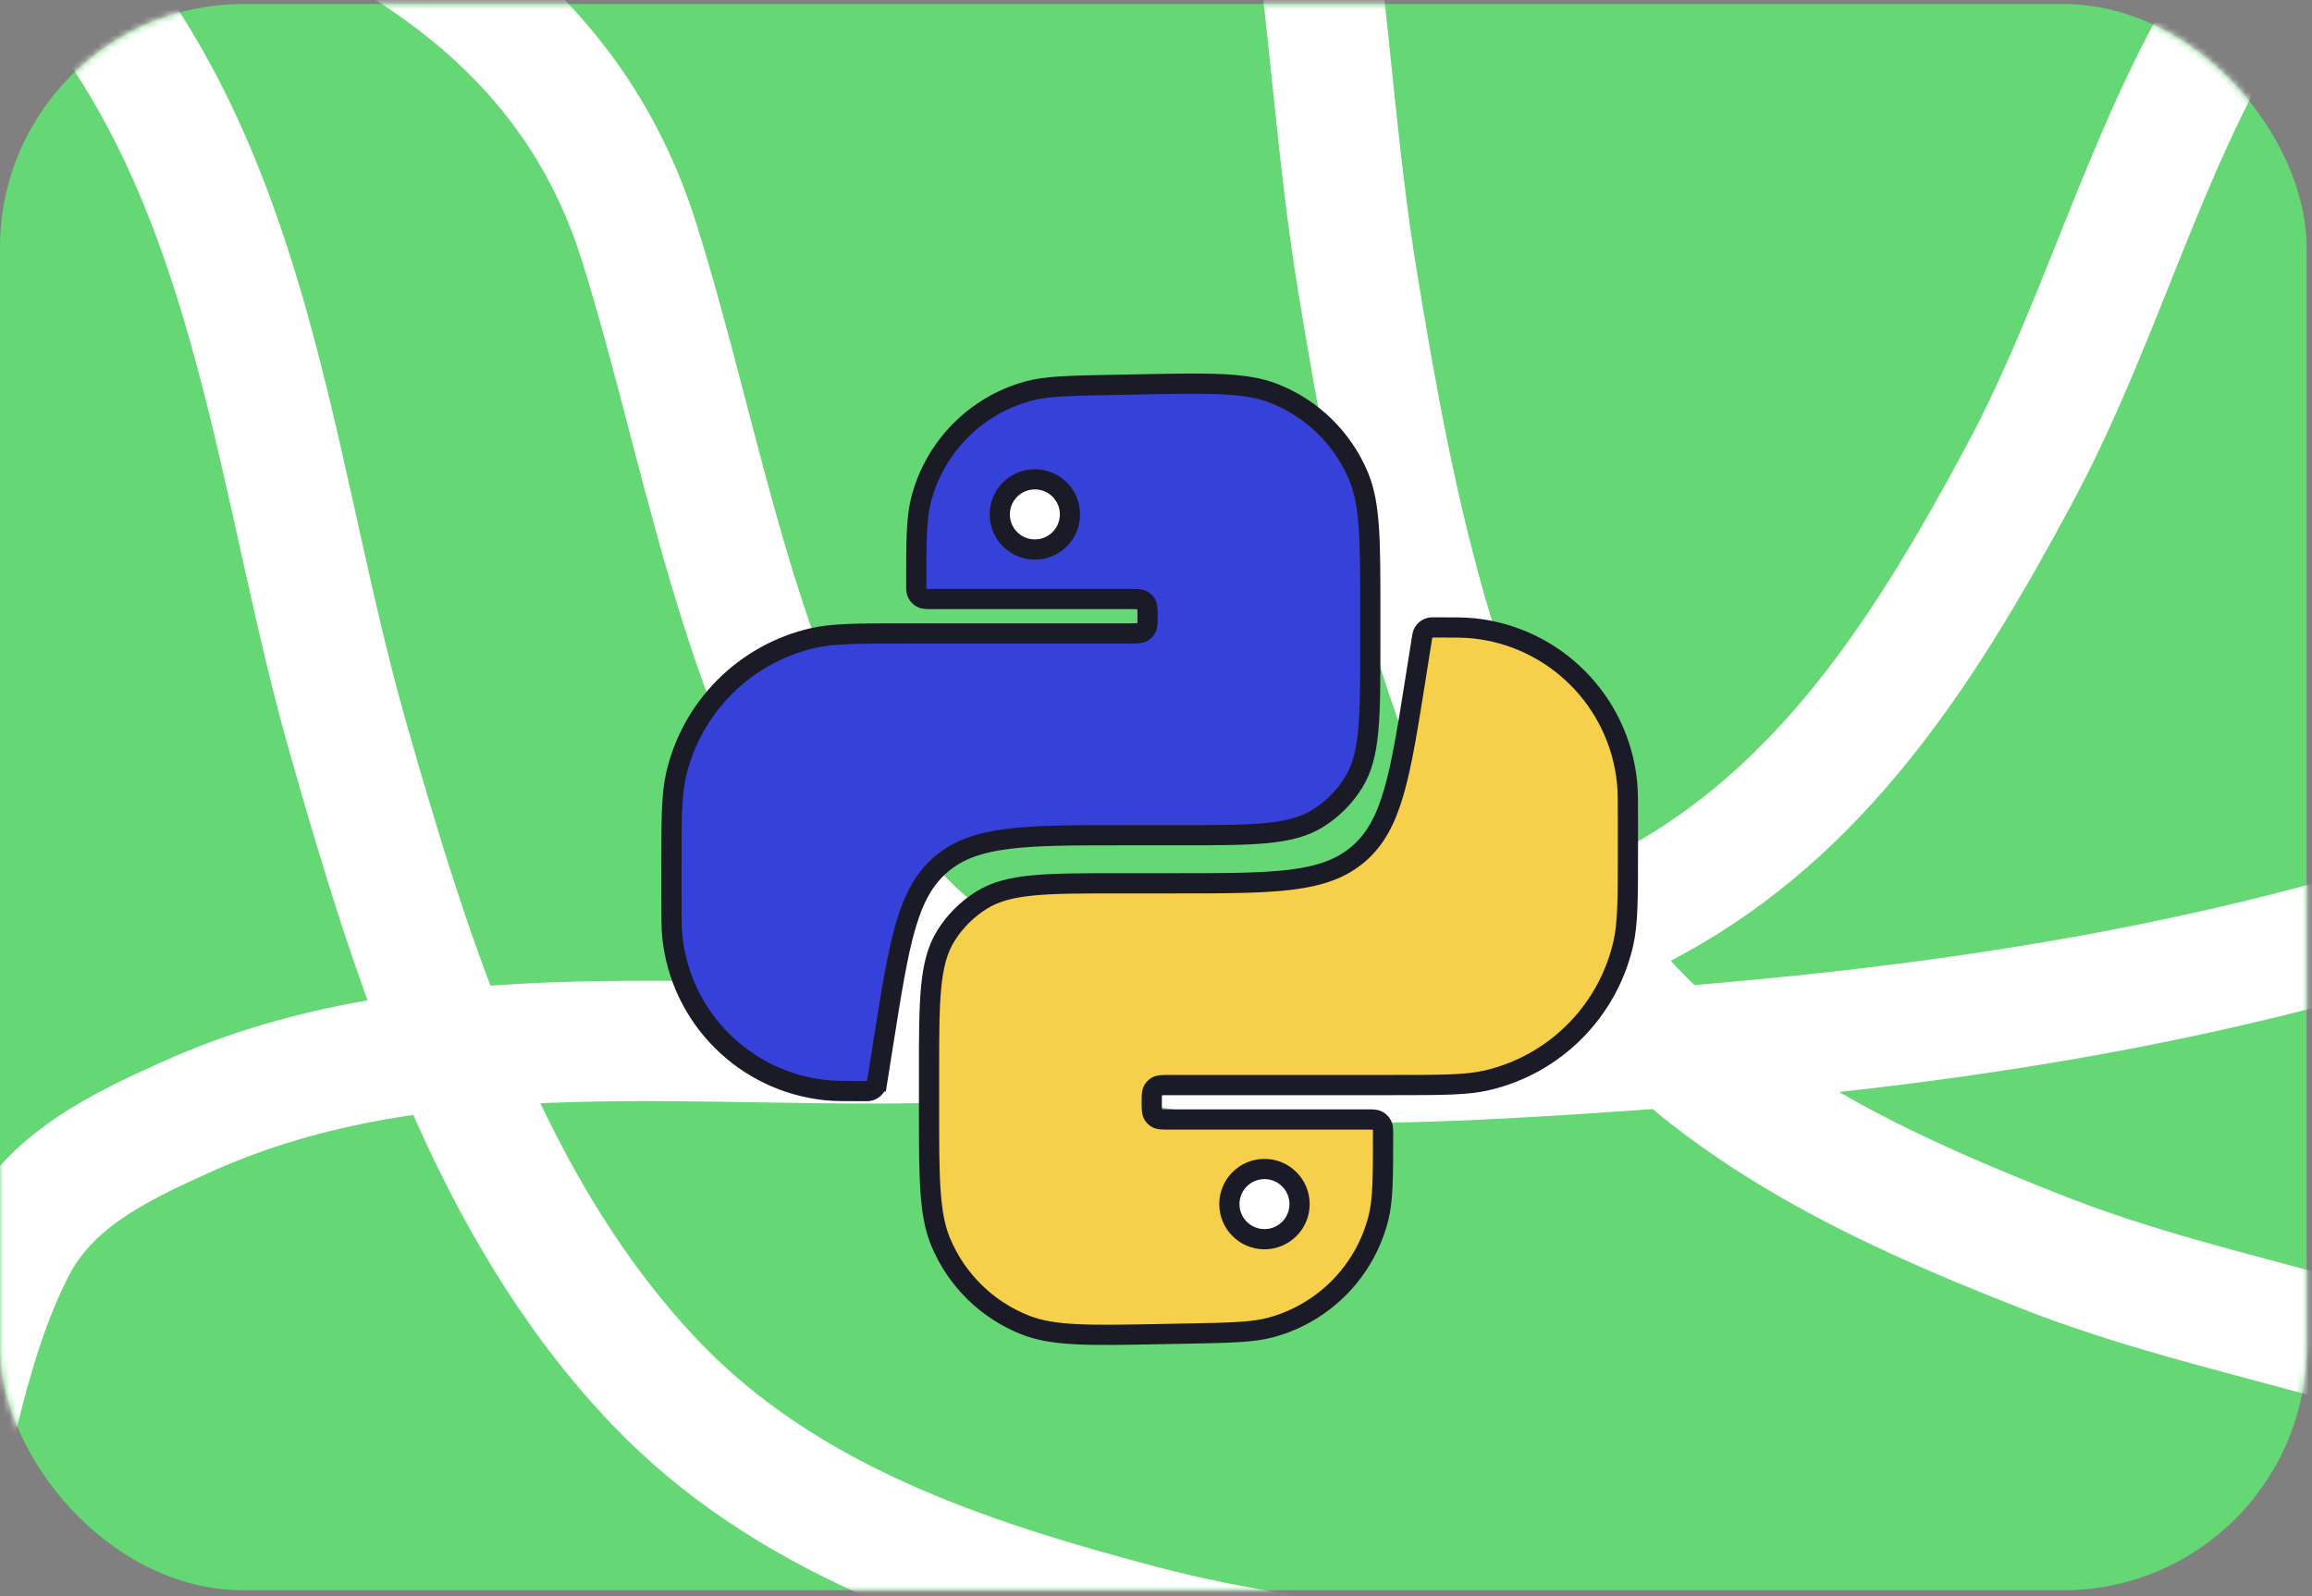
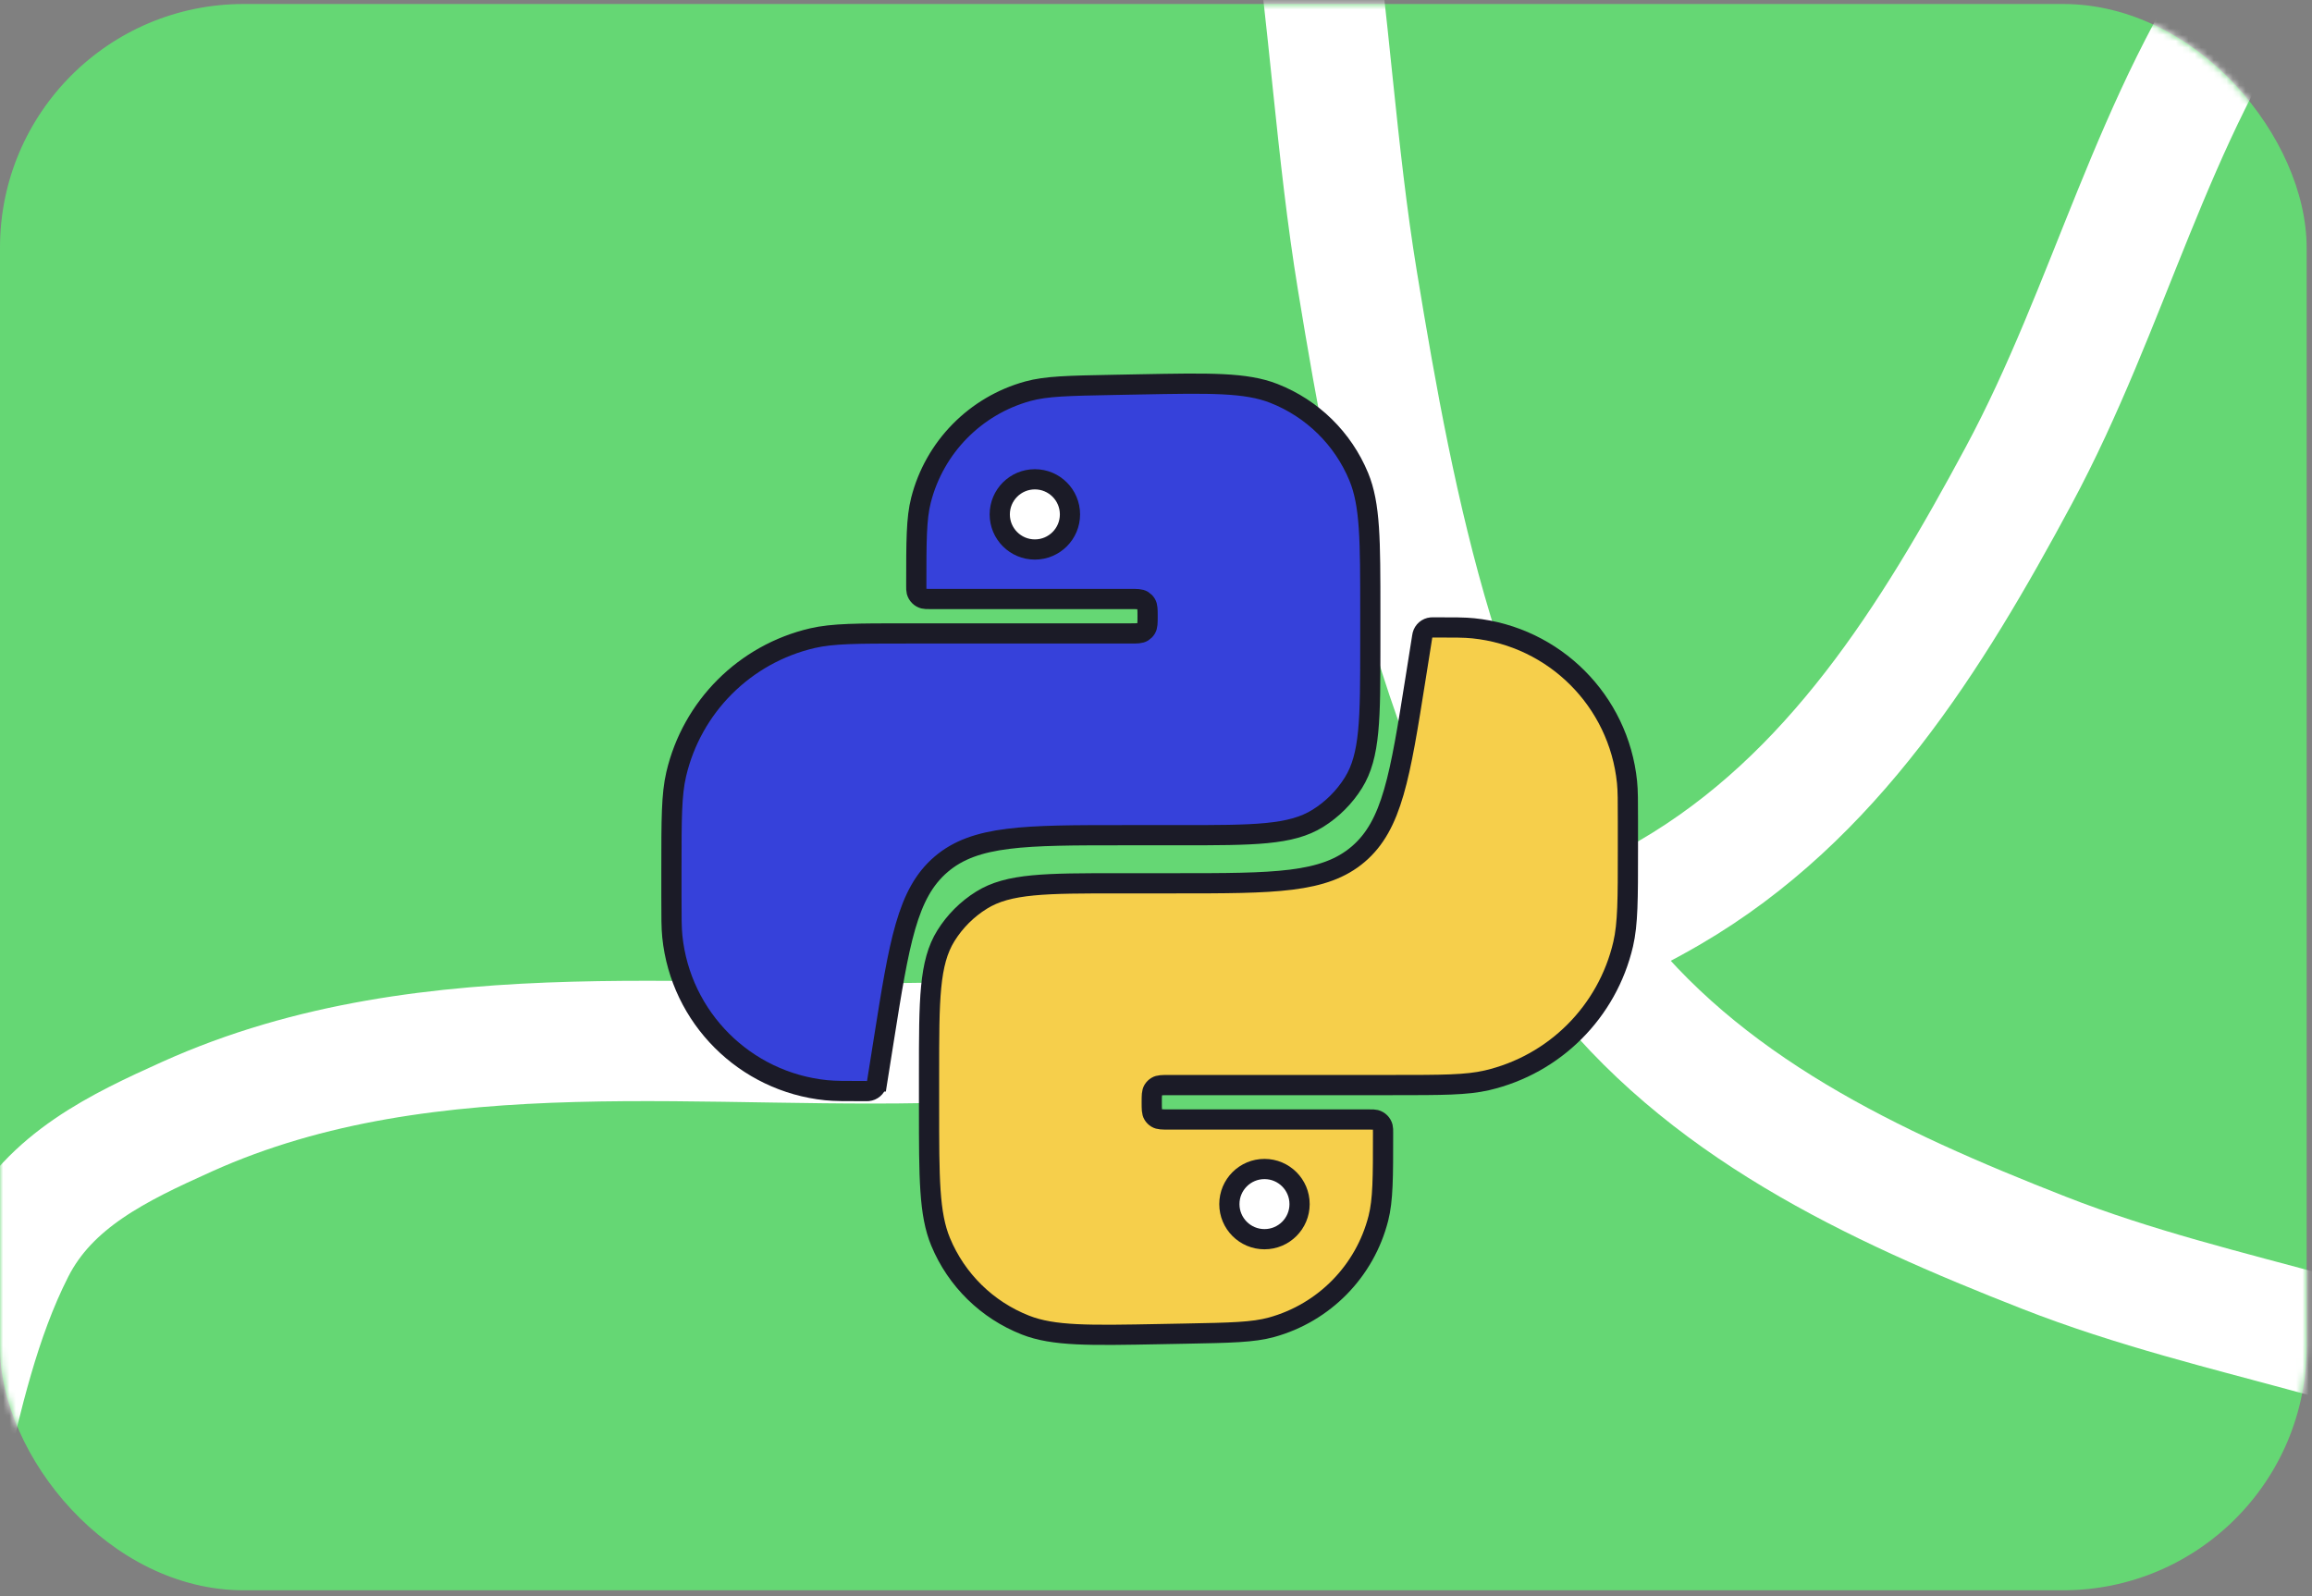
<svg xmlns="http://www.w3.org/2000/svg" width="365" height="252" viewBox="0 0 365 252" fill="none">
  <rect x="0" y="0" width="365" height="252" fill="#808080" stroke="none" />
  <rect y="0.632" width="364.154" height="250.463" rx="38.467" fill="#65D774" />
  <mask id="mask0_0_250" style="mask-type:alpha" maskUnits="userSpaceOnUse" x="0" y="0" width="365" height="252">
    <rect y="0.633" width="364.154" height="250.463" rx="38.467" fill="#F6CF4B" />
  </mask>
  <g mask="url(#mask0_0_250)">
-     <path d="M377.314 145.922C332.376 159.267 286.999 164.263 240.539 166.921C202.429 169.101 158.174 169.508 136.059 137.227C116.326 108.423 111.117 70.606 100.817 37.978C82.076 -21.383 9.977 -29.436 -46.772 -43.8" stroke="white" stroke-width="19" stroke-linecap="round" />
-     <path d="M268.605 275.259C240.088 263.853 209.808 264.416 180.258 256.601C152.278 249.201 124.025 239.87 103.48 218.352C77.286 190.917 65.105 152.144 54.968 116.571C43.73 77.13 40.582 32.485 14.666 -1.069C7.418 -10.454 -0.14 -19.851 -12.108 -22.713C-24.081 -25.576 -36.548 -25.325 -48.772 -25.325" stroke="white" stroke-width="19" stroke-linecap="round" />
    <path d="M357.361 -6.456C339.638 18.628 333.147 48.21 318.677 75.133C304.976 100.627 289.332 125.937 263.628 140.917C230.855 160.016 190.313 162.851 153.358 164.44C112.384 166.202 68.231 158.886 29.572 176.291C18.759 181.16 7.863 186.326 2.297 197.301C-3.271 208.281 -5.925 220.464 -8.766 232.353" stroke="white" stroke-width="19" stroke-linecap="round" />
    <path d="M408.311 226.476C381.291 211.872 351.147 208.957 322.689 197.803C295.742 187.242 268.747 174.73 250.806 150.996C227.934 120.737 220.282 80.822 214.295 44.321C207.656 3.851 209.653 -40.86 187.758 -77.167C181.635 -87.321 175.205 -97.523 163.644 -101.74C152.078 -105.958 139.666 -107.139 127.523 -108.542" stroke="white" stroke-width="19" stroke-linecap="round" />
  </g>
  <path d="M216.234 176.761H184.548C183.5 176.761 182.976 176.761 182.591 176.525C182.377 176.393 182.196 176.213 182.065 175.998C181.829 175.614 181.829 175.09 181.829 174.041C181.829 172.993 181.829 172.469 182.065 172.084C182.196 171.87 182.377 171.69 182.591 171.558C182.976 171.322 183.5 171.322 184.548 171.322H219.84C227.635 171.322 231.532 171.322 234.753 170.572C245.429 168.085 253.765 159.749 256.252 149.073C257.002 145.852 257.002 141.955 257.002 134.16V129.765C257.002 126.492 257.002 124.855 256.861 123.477C255.55 110.653 245.411 100.514 232.587 99.203C231.209 99.062 229.572 99.062 226.299 99.062C226.132 99.062 226.049 99.062 225.976 99.069C225.302 99.131 224.74 99.611 224.573 100.267C224.555 100.338 224.542 100.42 224.515 100.585L224.515 100.585L223.48 107.108C221.03 122.553 219.805 130.276 214.423 134.871C209.042 139.465 201.223 139.465 185.585 139.465H176.745C165.062 139.465 159.22 139.465 154.948 142.131C152.674 143.549 150.754 145.469 149.335 147.743C146.67 152.016 146.67 157.857 146.67 169.54V174.812C146.67 186.051 146.67 191.671 148.498 196.081C150.993 202.097 155.826 206.839 161.888 209.219C166.332 210.964 171.951 210.857 183.188 210.644L187.249 210.567C194.303 210.433 197.83 210.366 200.732 209.567C209.035 207.281 215.475 200.718 217.603 192.373C218.347 189.457 218.347 185.929 218.347 178.874C218.347 178.396 218.347 178.156 218.296 177.96C218.151 177.397 217.711 176.957 217.148 176.812C216.951 176.761 216.712 176.761 216.234 176.761Z" fill="#F6CF4B" stroke="#1B1B27" stroke-width="3.191" />
  <circle cx="199.625" cy="190.118" r="5.542" fill="white" stroke="#1B1B27" stroke-width="3.191" />
  <path d="M146.768 94.576H178.454C179.502 94.576 180.026 94.576 180.411 94.812C180.625 94.944 180.806 95.124 180.937 95.338C181.173 95.723 181.173 96.247 181.173 97.295C181.173 98.344 181.173 98.868 180.937 99.252C180.806 99.467 180.625 99.647 180.411 99.779C180.026 100.015 179.502 100.015 178.454 100.015H143.162C135.367 100.015 131.47 100.015 128.249 100.765C117.573 103.252 109.237 111.588 106.75 122.263C106 125.484 106 129.382 106 137.177V141.572C106 144.845 106 146.482 106.141 147.86C107.452 160.684 117.591 170.823 130.415 172.134C131.793 172.275 133.43 172.275 136.703 172.275C136.87 172.275 136.953 172.275 137.026 172.268C137.7 172.206 138.262 171.726 138.429 171.07C138.447 170.999 138.46 170.917 138.486 170.752L138.487 170.752L139.522 164.228C141.972 148.783 143.197 141.061 148.578 136.466C153.96 131.871 161.779 131.871 177.417 131.871H186.257C197.94 131.871 203.782 131.871 208.054 129.206C210.328 127.787 212.248 125.867 213.667 123.593C216.332 119.321 216.332 113.479 216.332 101.796V96.525C216.332 85.285 216.332 79.666 214.503 75.255C212.009 69.24 207.176 64.497 201.114 62.118C196.67 60.373 191.051 60.48 179.814 60.693L175.752 60.77C168.699 60.904 165.172 60.971 162.27 61.77C153.967 64.056 147.527 70.619 145.399 78.964C144.655 81.88 144.655 85.408 144.655 92.463C144.655 92.941 144.655 93.18 144.706 93.377C144.851 93.94 145.291 94.38 145.854 94.525C146.051 94.576 146.29 94.576 146.768 94.576Z" fill="#3641DA" stroke="#1B1B27" stroke-width="3.191" />
  <circle cx="163.376" cy="81.219" r="5.542" transform="rotate(-180 163.376 81.219)" fill="white" stroke="#1B1B27" stroke-width="3.191" />
</svg>